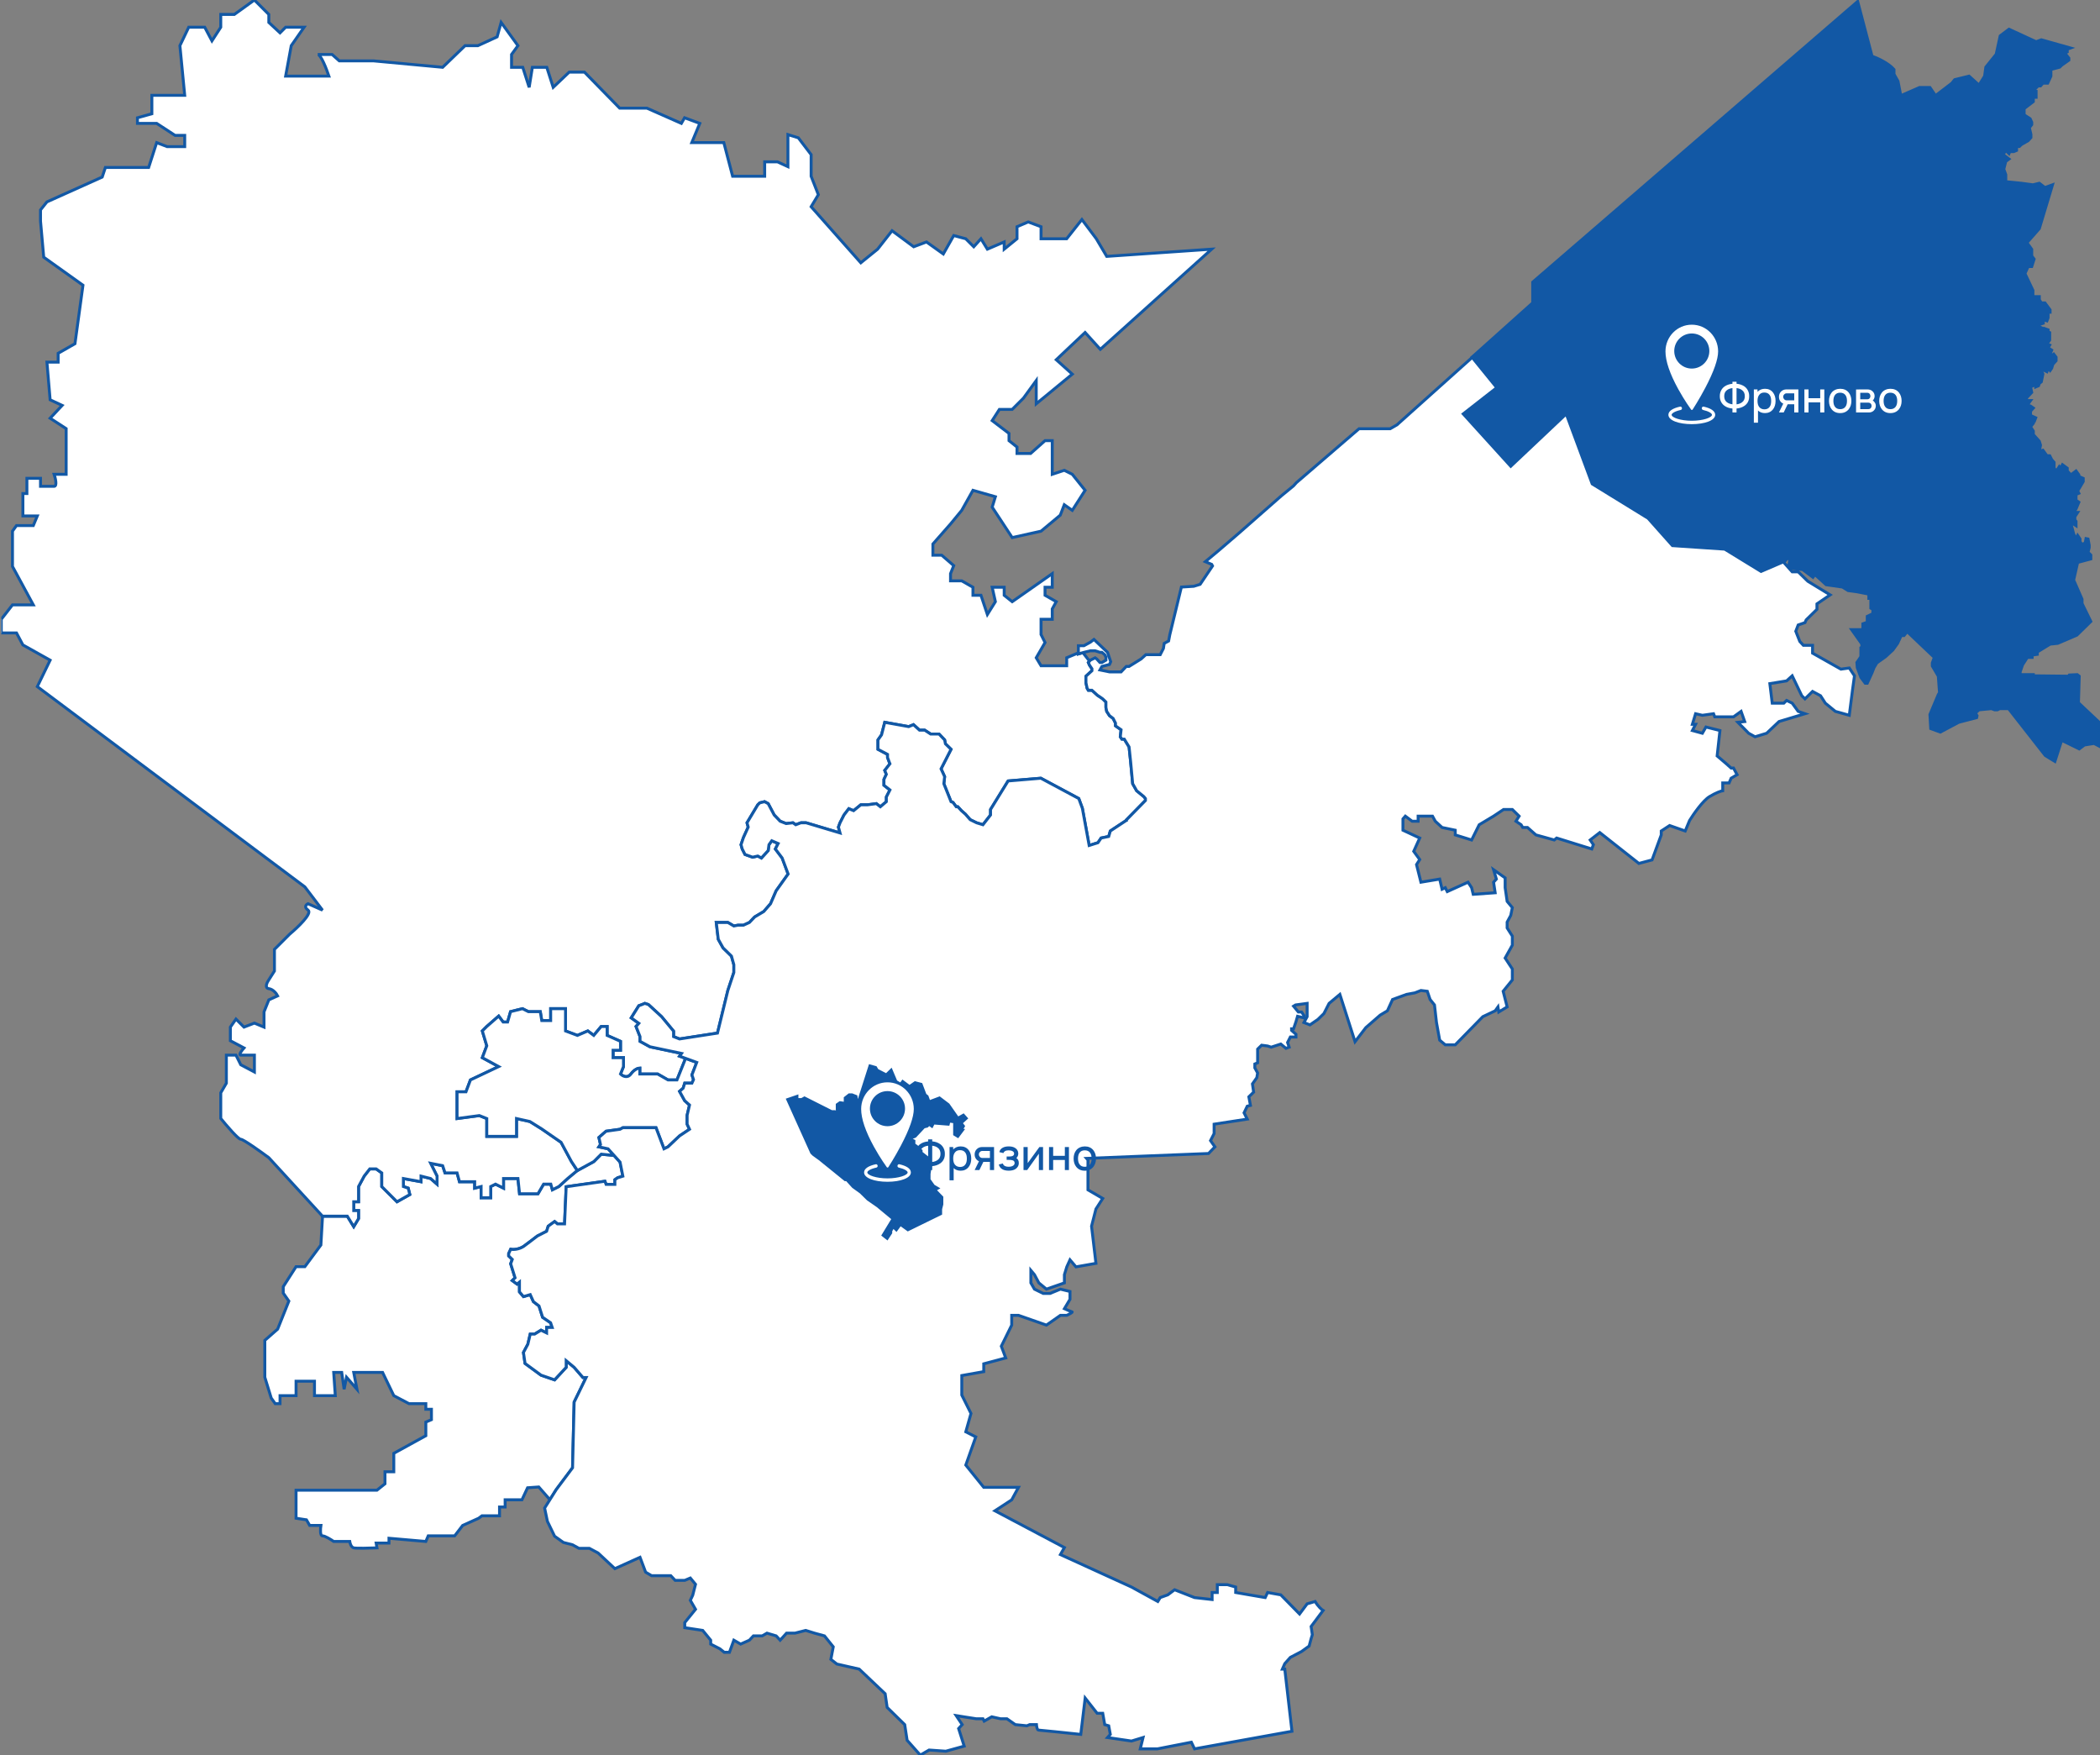
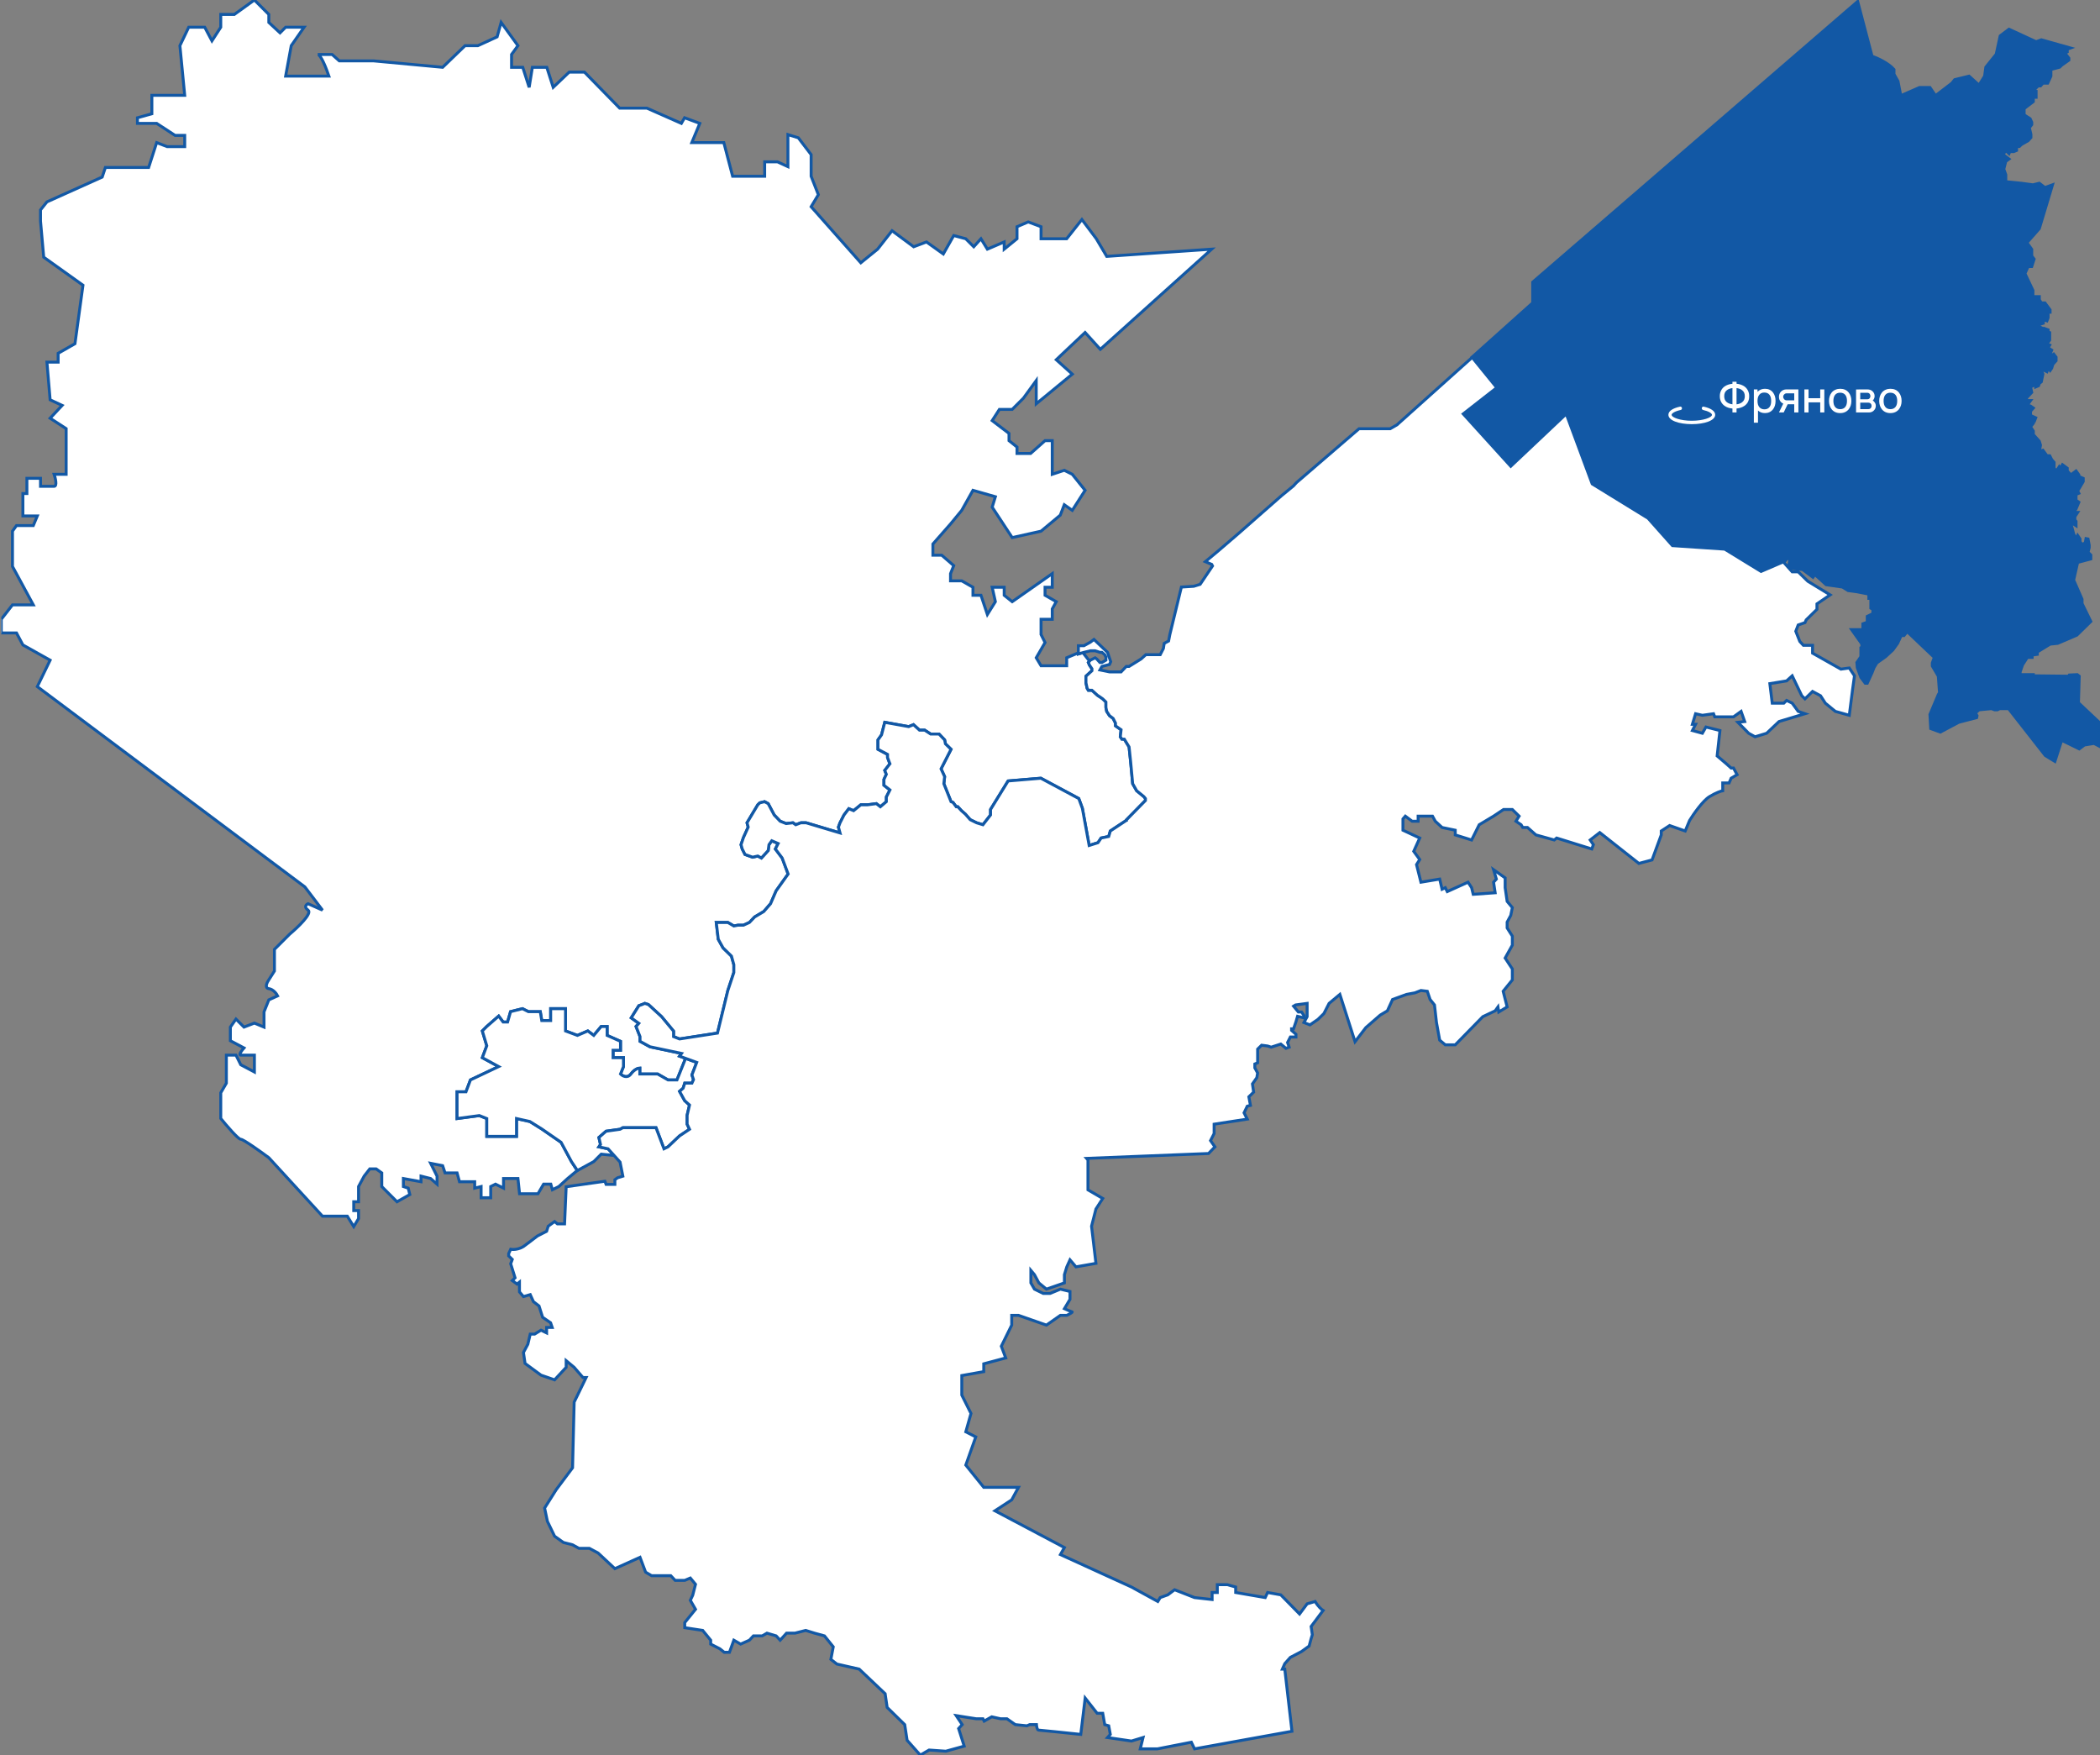
<svg xmlns="http://www.w3.org/2000/svg" width="718" height="600" viewBox="0 0 718 600" fill="none">
  <rect x="0" y="0" width="718" height="600" fill="#808080" stroke="none" />
  <g clip-path="url(#clip0_1536_53044)">
-     <path d="M209.953 394.998L205.549 394.566L203.009 397.104L197.421 400.15L195.39 397.105L197.357 400.15L194.071 402.889L191.058 405.627L188.867 406.723L188.319 404.806H185.854L183.937 408.092H177.637L177.09 402.889H172.16V406.175L169.421 404.806L167.777 405.627V409.462H164.491V405.627L162.3 406.175V403.984H157.096L156.274 400.971H152.166L151.344 398.506L147.236 397.685L149.427 402.067V404.806L147.236 402.889L143.949 402.067V403.984L137.924 402.889V405.627L139.567 406.175L140.115 408.366L135.732 410.831L130.529 405.627V400.971L128.611 399.602H126.42L124.503 402.067L122.586 405.627V410.831H120.943V413.844H122.586V416.583L120.943 419.322L118.751 415.761H110.261V416.035L109.713 425.621L104.235 433.016H101.223L96.841 439.863V442.054L98.758 444.793L94.923 454.379L90.541 458.214V470.813L92.732 477.934L94.102 479.851H95.745V477.112H101.223V472.182H107.522V477.112H114.643L114.095 469.169H116.834L117.656 474.921L118.478 470.813L122.038 474.921L120.943 469.169H130.803L134.637 477.112L139.841 479.851H145.592V481.768H147.51V485.329L145.592 486.15V490.806L134.637 496.832V503.131H131.624V507.24L128.885 509.431H101.223V519.017L104.783 519.565L105.879 521.482H109.713C109.531 522.669 109.385 525.042 110.261 525.042C111.137 525.042 113.182 526.321 114.095 526.96H119.573C119.664 527.599 120.066 528.932 120.943 529.151C121.819 529.37 126.603 529.242 128.885 529.151L128.611 527.507H132.994V525.864L145.592 526.96L146.414 525.042H155.452L158.191 521.482L163.669 519.017L164.765 518.195H170.79V515.182H172.707V512.717H178.459L180.376 508.609L184.211 508.335L188.01 512.678L190.164 509.261L195.76 501.777L196.306 479.326L200.401 470.907H199.309L196.306 467.432L193.576 465.16V467.432L189.618 471.709L184.977 470.105L179.517 466.096L178.971 462.354L180.473 459.548L181.292 456.073H182.793L184.977 454.737L186.888 455.672V453.801H188.799L188.253 452.198L185.523 450.327L184.295 446.451L182.384 444.981L181.292 442.576L178.971 443.244L177.606 441.64V438.299L176.787 438.968L175.149 437.765L176.105 436.829L174.603 432.018L175.149 430.548L173.921 429.346V428.544L174.603 427.074C176.46 427.395 178.289 426.584 178.971 426.138L181.292 424.401L183.749 422.53L186.888 420.927L187.434 419.189L189.618 417.586L190.573 418.388H193.03L193.576 405.692L206.817 403.821L207.226 404.89H210.229V403.287L211.185 402.618L212.959 402.084L212.004 397.273L209.953 394.998Z" fill="white" stroke="#1258A5" />
    <path d="M368.703 223.545L370.25 223.112L372.513 226.017L372.115 226.485L372.525 227.42L373.344 228.623V229.291L371.296 231.162V233.434L371.706 235.305L372.115 235.973H373.344L375.255 237.71L376.074 238.245L377.029 238.913L378.121 239.982V241.853L378.394 243.189L379.349 244.659L380.578 245.595L381.397 247.199V248.134L383.308 249.47L383.035 251.876L383.581 252.678H384.4L386.038 255.35L386.584 260.562L387.266 267.912L388.631 270.318L391.088 272.322L391.634 272.99V273.659L385.082 280.341L385.108 280.465L385.083 280.474L379.623 284.082L379.077 285.953L376.483 286.488L375.391 288.091L372.388 289.027L370.068 276.331L368.839 272.99L355.872 266.041L344.679 266.977L338.673 276.732V278.603L336.08 281.944L333.896 281.276L331.712 280.207L330.074 278.336L328.709 277.133L327.48 275.797H326.934L325.842 274.327L325.16 274.06L322.703 267.913L322.976 265.507L321.748 262.834L325.16 256.152L323.249 254.282L322.976 252.945L321.065 250.941H318.199L316.151 249.604H314.377L312.329 247.733L310.691 248.402L302.501 246.932L301.409 251.208L300.181 252.945V256.152L303.457 257.89V258.959L304.003 260.429L304.276 261.097L302.501 263.369L303.047 264.705L302.228 266.443V268.447L304.276 270.051L303.047 272.456V274.06L301 275.797L299.635 274.728L296.632 275.129H294.312L291.855 277.133L290.217 276.465L288.579 278.603L287.214 281.276L286.668 282.746L287.214 284.751L275.611 281.276H273.837L272.062 281.944L271.107 281.276L268.787 281.543L266.739 280.742L264.692 278.603L262.644 274.728L261.416 274.06L259.778 274.461L259.095 275.129L255.41 281.276L255.819 282.746L254.181 286.354L253.362 288.76L253.772 290.23L254.727 292.101L257.321 293.036L259.095 292.635L260.324 293.303L262.644 290.764L262.917 288.76L263.873 287.424L266.057 288.359L265.101 290.23L267.422 293.303L269.469 298.783L265.374 304.529L263.463 308.939L261.143 311.612L258.003 313.483L256.229 315.354L254.181 316.289H252.27L250.905 316.556L248.858 315.354H244.899L245.582 321.1L247.22 324.04L250.086 326.846L250.905 329.786V332.459L248.858 338.606L245.309 353.173L232.342 355.177L230.294 354.376V352.505L226.199 347.56L221.695 343.417L220.466 343.016L219.511 343.417L218.419 343.818L215.825 347.961L218.419 349.832L217.463 350.901L218.828 354.376V355.979L222.241 357.85L233.024 360.122L232.342 361.057L234.41 361.811L231.457 369.188H228.409L224.853 367.158H218.757V365.127C218.249 365.127 216.928 365.533 215.709 367.158C214.49 368.782 212.831 367.834 212.153 367.158L213.169 364.62V361.574H209.613V359.036H212.153V355.991L207.581 353.961V350.915H205.549L203.009 353.961L200.977 352.438L197.421 353.961L193.357 352.438V344.824H188.278V348.885H185.23L184.722 345.84H180.658L178.626 344.824L174.562 345.84L173.546 349.393H172.022L170.498 347.362L166.434 350.915L164.91 352.438L166.434 357.514L164.91 361.574L170.498 364.62L160.846 369.188L159.322 373.248H156.274V382.385L163.894 381.37L166.434 382.385V388.476H176.594V382.385L181.166 383.4L185.23 385.938L191.833 390.506L195.389 397.104L197.357 400.15L194.071 402.889L191.058 405.627L188.867 406.723L188.319 404.806H185.854L183.937 408.092H177.637L177.089 402.889H172.16V406.175L169.421 404.806L167.777 405.627V409.462H164.491V405.627L162.3 406.175V403.984H157.096L156.274 400.971H152.166L151.344 398.506L147.236 397.685L149.427 402.067V404.806L147.236 402.889L143.949 402.067V403.984L137.924 402.889V405.627L139.567 406.175L140.115 408.366L135.732 410.831L130.529 405.627V400.971L128.611 399.602H126.42L124.503 402.067L122.586 405.627V410.831H120.943V413.844H122.586V416.583L120.943 419.322L118.751 415.761H110.261L91.91 395.768C89.08 393.668 83.201 389.468 82.324 389.468C81.448 389.468 77.394 384.721 75.477 382.347V373.583L77.394 370.296V360.71H80.681L82.324 363.997L86.981 366.462V360.71H82.324C81.448 360.71 82.69 359.067 83.42 358.245L78.764 355.78V351.124L80.681 348.385L83.42 351.124L86.981 349.754L90.267 351.124V345.92L91.91 341.812L94.923 340.442C94.558 339.712 93.444 338.196 91.91 337.977C90.377 337.758 91.271 335.877 91.91 334.964L93.828 331.952V324.557L99.031 319.353C101.77 317.07 106.865 312.232 105.331 311.136C103.797 310.041 104.692 309.219 105.331 308.945L110.261 311.136L104.235 303.194L12.757 234.722L17.139 225.683L7.827 220.479L5.636 216.371H0.432V211.715L4.266 206.785H11.387L4.266 193.638V181.587L5.636 179.67H11.387L12.757 176.384H7.827V168.715H9.196V163.511H13.852V166.25H18.509C19.604 166.25 18.965 163.511 18.509 162.141H22.617V146.53L17.139 142.969L21.247 138.587L17.139 136.67L16.044 123.797H19.878V120.784L25.63 117.498L28.369 97.504L14.948 87.918L13.852 75.593V71.758L16.044 69.02L34.942 60.529L36.037 57.242H50.827L53.566 48.752L57.127 50.121H63.152V46.287H59.866L53.566 42.179H46.993V40.261L51.923 38.892V32.593H63.152L61.509 15.612L64.522 9.312H69.999L72.464 13.968L75.477 9.312V4.93H80.133L86.981 0L91.91 4.93V7.669L95.745 11.229L97.662 9.312H103.962L99.579 15.612L97.662 26.019H112.452C111.63 23.554 109.713 18.624 108.618 18.624H113.548L116.013 20.816H127.79L151.344 23.007L159.013 15.612H163.395L169.968 12.599L171.338 7.669L177.089 15.612L174.898 18.624V23.007H178.733L180.924 29.854L182.019 23.007H186.949L189.141 29.854L194.618 24.65H199.822L211.873 36.975H221.185L232.963 42.179L234.058 40.261L239.262 42.179L236.523 48.752H247.479L250.491 60.255H261.447V55.325H265.829L269.39 56.969V46.013L272.95 47.109L277.332 52.86V60.255L279.797 66.555L277.332 70.663L294.313 89.835L300.065 85.179L304.995 78.88L312.39 84.357L316.772 82.714L322.524 86.822L326.084 80.523L330.193 81.618L332.931 84.357L335.396 81.618L337.588 85.179L343.339 82.714V85.179L347.721 81.618V77.51L351.556 75.867L355.938 77.51V81.618H364.702L369.906 75.045L374.836 81.618L378.397 87.644L414.276 85.179L376.206 119.415L371.002 113.663L361.142 122.976L366.62 127.905L354.295 138.039V130.097L349.913 136.122L346.078 139.957H341.696L339.231 143.791L344.983 148.173V150.638L347.721 152.829V155.02H352.378L357.307 150.638H359.772V162.141L363.881 160.772L366.62 162.141L371.002 167.619L366.62 174.466L363.881 172.549L362.511 176.11L355.938 181.587L346.078 183.779L339.231 173.371L340.326 169.81L332.658 167.619L328.823 174.466L324.989 179.122L318.963 185.97V189.804H321.976L326.084 193.365L324.989 196.103V198.568H328.823L332.658 200.76V203.498H335.396L337.588 210.072L340.326 205.69L339.231 200.76H343.339V203.498L346.078 205.69L359.772 196.103V200.76H357.307V203.498L361.142 205.69L359.772 208.155V211.715H355.938V216.919L357.307 219.658L354.295 224.862L355.938 227.601H364.702V224.862L368.703 223.177V223.545Z" fill="white" stroke="#1258A5" />
    <path d="M234.41 361.811L231.457 369.188H228.409L224.853 367.158H218.757V365.127C218.249 365.127 216.928 365.533 215.709 367.158C214.49 368.782 212.831 367.834 212.153 367.158L213.169 364.62V361.574H209.613V359.036H212.153V355.991L207.581 353.961V350.915H205.549L203.009 353.961L200.977 352.438L197.421 353.961L193.357 352.438V344.824H188.278V348.885H185.23L184.722 345.84H180.658L178.626 344.824L174.562 345.84L173.546 349.393H172.022L170.498 347.362L166.434 350.915L164.91 352.438L166.434 357.514L164.91 361.574L170.498 364.62L160.846 369.188L159.322 373.248H156.274V382.385L163.894 381.37L166.434 382.385V388.476H176.594V382.385L181.166 383.4L185.23 385.938L191.834 390.506L195.389 397.104L197.421 400.15L203.009 397.104L205.549 394.566L209.953 394.998L207.909 392.729L204.769 392.061L205.315 391.259L204.769 388.854L207.226 386.716L212.004 386.047L212.959 385.513H224.288L227.018 392.729L228.383 392.061L232.342 388.319L235.754 386.047L234.935 384.31V381.237L235.754 377.762L234.116 376.292L232.342 373.085L233.57 372.016L234.116 370.278H236.573L237.119 369.076L236.573 367.472L238.211 363.196L234.41 361.811Z" fill="white" stroke="#1258A5" />
    <path d="M640.06 19.214L635.146 0.505L524.037 96.456V103.539L503.289 122.115L511.752 132.538L500.286 141.492L516.53 159.399L535.503 141.492L544.375 165.413L563.485 177.173L571.811 186.528L589.692 187.73L602.114 195.348L609.894 192.007L611.532 190.537L611.941 191.606L611.532 193.744L613.17 194.412L616.309 194.679L619.858 197.352L620.541 196.417L624.363 199.891L629.959 200.693L631.87 201.896L634.873 202.297L638.968 203.099V204.569H639.65V207.909L640.333 208.31V209.78L638.422 210.716V212.72L636.92 213.255V215.259H633.098L636.511 220.07L636.647 221.139L636.238 221.407V224.48L634.873 226.485L635.009 228.222L636.238 231.563L637.739 233.568H638.422L640.06 229.96L640.742 228.222L641.698 226.619L644.701 224.48L647.158 222.209L648.796 219.937L650.024 217.264H650.98L652.072 215.928L661.353 224.748L660.671 226.619V227.688L662.718 231.162L663.128 236.775L662.718 237.443L659.852 244.259L660.125 249.07L663.401 250.272L669.68 246.931L675.822 245.328L675.959 244.66L675.413 243.724L676.641 242.655L680.873 242.254L681.965 242.655H682.92L683.739 242.254H686.742L699.3 258.291L702.576 260.295L704.896 253.079L710.902 256.019L712.677 254.682L715.953 254.148L718 255.217L717.727 251.208V246.931L710.629 240.25L710.902 231.162L710.22 230.628L707.49 230.761L707.217 231.162L695.205 231.029V230.628H690.7V229.692L691.519 227.287L693.157 224.748H694.795V223.946L696.57 223.679V222.877L700.938 220.204L703.531 219.937L710.083 217.13L714.861 212.453L711.858 206.306V204.836L708.991 198.288L710.356 192.274L714.861 191.071V189.735L713.905 188.799L714.315 187.196V186.394L713.905 184.256L713.223 184.122L712.95 185.592L711.858 186.127L711.175 185.191V184.256L710.356 183.053L709.81 184.256L708.991 182.518L708.582 180.915L708.172 179.445L708.582 178.91L709.81 179.712V178.242L709.401 177.708V176.638L710.356 175.168H708.991L709.81 173.966L710.766 171.694L709.81 171.026V169.021L710.766 168.62L710.356 167.818L711.175 166.482L712.267 164.611V163.542L710.766 162.874V162.339L709.81 161.003L708.036 162.339L706.807 161.003V160.067L705.169 158.865L704.487 160.067L704.077 159.533L703.122 161.003L702.303 160.067V158.063L701.484 157.127L700.801 155.791H699.846L698.481 153.92L697.252 154.321L697.662 152.183L697.252 150.847L695.205 148.575V147.372L694.249 145.902L695.205 144.699L694.659 143.497L695.614 143.897L696.024 142.828L694.249 142.027V140.557L695.205 139.487L694.249 138.819H693.567V137.884L694.249 136.948H692.884V136.013L694.659 134.142L694.249 132.271L696.024 131.469V132.271L696.979 131.87L697.252 131.068L697.935 130.534L698.481 127.861L697.935 126.658L698.481 126.391L699.846 127.059L700.255 125.856L700.938 126.658L701.484 125.856L701.893 124.52L702.985 123.317V122.115L702.166 121.046L701.484 121.58L700.938 121.046L701.484 119.709L700.255 118.907L700.801 117.972L699.846 117.571L700.801 116.235V113.695L700.255 113.428V112.76L699.163 112.359V113.428H698.617V112.359L697.252 111.691H696.57L696.979 111.023L698.617 110.488V109.285L699.846 109.686L700.255 108.617V106.746H700.938V105.945L699.163 103.539H697.935L697.252 102.47V101.401H695.068V99.263L692.338 93.516L693.43 91.111H694.659L695.478 88.572L694.659 87.503V85.231L693.021 82.959L697.252 78.148L701.757 63.181L699.163 64.116L697.252 62.646L695.068 63.181L691.11 62.646L685.787 62.112V59.706L685.104 57.835L685.787 55.163L686.879 54.361L685.104 53.024V52.49L685.787 51.421L686.879 52.49L687.152 51.822H688.516L689.472 51.421V50.084H690.427L691.11 49.416L693.43 48.08L694.386 47.011V45.942L693.84 43.67L694.659 42.601V41.799L694.113 40.596L692.065 39.26V37.122L695.205 34.716V33.246H696.16V31.242H695.751V30.44L696.843 29.371H697.662L698.481 28.435H700.119L701.211 26.03V23.758L704.214 22.956L704.896 22.288L707.353 20.551V19.883L705.988 18.145L706.807 17.744V16.809L707.899 16.408L697.935 13.601L696.16 14.27L686.879 9.993L683.876 12.265L682.511 18.546L678.962 22.956L678.552 26.03L676.641 29.103L673.229 26.03L668.315 27.233L667.359 28.435L661.763 32.712L659.852 29.905H656.303L649.888 32.712L648.932 27.767L647.567 25.362V23.758C645.602 21.513 641.743 19.793 640.06 19.214Z" fill="#1258A5" stroke="#1258A5" />
    <path d="M511.752 132.538L503.346 122.185L477.627 145.234L475.307 146.57H464.66L443.23 165.012L442.275 166.081L438.043 169.556L423.438 182.385L416.749 188.131L412.109 192.007L414.292 192.942L414.565 193.477L410.334 199.757L408.15 200.426L403.919 200.693L399.96 216.997L399.551 219.135L398.049 219.937L397.776 221.674L396.684 223.812H391.77L390.132 225.282L386.037 227.821H385.082L383.308 229.692H379.349L376.073 229.024L376.756 227.821L379.349 227.153L379.759 226.218L378.667 223.01L374.026 218.6L372.797 219.536L370.613 220.738H368.702V223.545L370.613 223.01L372.797 222.476H374.435L376.073 223.01H376.756L377.711 223.812L378.121 224.614V225.683L376.756 226.485H376.073L374.981 225.282L374.435 224.881L372.797 225.683L372.115 226.485L372.524 227.42L373.343 228.623V229.291L371.296 231.162V233.434L371.705 235.305L372.115 235.973H373.343L375.254 237.71L376.073 238.245L377.029 238.913L378.121 239.982V241.853L378.394 243.189L379.349 244.659L380.578 245.595L381.397 247.199V248.134L383.308 249.47L383.035 251.876L383.581 252.678H384.4L386.037 255.35L386.583 260.562L387.266 267.912L388.631 270.318L391.088 272.322L391.634 272.99V273.659L385.082 280.34L385.107 280.465L385.082 280.474L379.622 284.082L379.076 285.953L376.483 286.487L375.391 288.091L372.388 289.027L370.067 276.331L368.839 272.99L355.872 266.041L344.679 266.977L338.673 276.732V278.603L336.079 281.944L333.895 281.276L331.712 280.207L330.074 278.336L328.709 277.133L327.48 275.797H326.934L325.842 274.327L325.16 274.06L322.703 267.913L322.976 265.507L321.747 262.834L325.16 256.152L323.249 254.282L322.976 252.945L321.065 250.941H318.198L316.151 249.604H314.376L312.329 247.733L310.691 248.402L302.501 246.932L301.409 251.208L300.181 252.945V256.152L303.456 257.89V258.959L304.002 260.429L304.275 261.097L302.501 263.369L303.047 264.705L302.228 266.443V268.447L304.275 270.051L303.047 272.456V274.06L301 275.797L299.635 274.728L296.632 275.129H294.311L291.854 277.133L290.216 276.465L288.578 278.603L287.213 281.276L286.667 282.746L287.213 284.751L275.611 281.276H273.837L272.062 281.944L271.107 281.276L268.786 281.543L266.739 280.742L264.691 278.603L262.644 274.728L261.415 274.06L259.777 274.461L259.095 275.129L255.409 281.276L255.819 282.746L254.181 286.354L253.362 288.76L253.771 290.23L254.727 292.101L257.32 293.036L259.095 292.635L260.323 293.304L262.644 290.764L262.917 288.76L263.872 287.423L266.056 288.359L265.101 290.23L267.421 293.304L269.469 298.783L265.374 304.529L263.463 308.939L261.142 311.612L258.003 313.483L256.228 315.354L254.181 316.289H252.27L250.905 316.556L248.857 315.354H244.899L245.582 321.1L247.219 324.04L250.086 326.846L250.905 329.786V332.459L248.857 338.606L245.309 353.173L232.341 355.177L230.294 354.376V352.505L226.199 347.56L221.694 343.417L220.466 343.016L219.51 343.417L218.419 343.818L215.825 347.961L218.419 349.832L217.463 350.901L218.828 354.376V355.979L222.24 357.85L233.024 360.122L232.341 361.057L238.211 363.196L236.573 367.472L237.119 369.076L236.573 370.278H234.116L233.57 372.016L232.341 373.085L234.116 376.292L235.754 377.762L234.935 381.237V384.31L235.754 386.047L232.341 388.319L228.383 392.061L227.018 392.729L224.288 385.513H212.959L212.003 386.047L207.226 386.716L204.769 388.854L205.315 391.259L204.769 392.061L207.908 392.729L212.003 397.273L212.959 402.084L211.184 402.618L210.229 403.287V404.89H207.226L206.816 403.821L193.576 405.692L193.03 418.388H190.573L189.618 417.586L187.434 419.189L186.888 420.927L183.748 422.53L181.291 424.401L178.971 426.138C178.288 426.584 176.459 427.395 174.603 427.074L173.92 428.544V429.346L175.149 430.548L174.603 432.018L176.104 436.829L175.149 437.765L176.787 438.968L177.606 438.299V441.64L178.971 443.244L181.291 442.576L182.383 444.981L184.294 446.451L185.523 450.327L188.253 452.198L188.799 453.801H186.888V455.672L184.977 454.737L182.793 456.073H181.291L180.472 459.548L178.971 462.354L179.517 466.096L184.977 470.105L189.618 471.709L193.576 467.432V465.16L196.306 467.432L199.309 470.907H200.401L196.306 479.326L195.76 501.777L190.164 509.261L186.205 515.541L187.161 520.085L189.618 525.163L192.62 527.302L195.76 528.103L197.944 529.306H201.493L204.496 530.91L210.229 536.255L218.828 532.38L220.739 537.458L222.786 538.661H229.338L230.84 540.264H234.116L236.027 539.462L237.801 541.601L236.846 545.342L236.027 547.08L237.801 550.153L234.116 554.697V556.434L240.258 557.37L242.988 560.711V562.047L246.128 563.651L247.629 564.853H249.403L250.905 560.711L253.225 562.047L256.228 560.711L257.593 559.241H260.596L262.234 558.305L265.374 559.241L266.739 560.711L268.923 558.305H271.789L275.474 557.37L278.477 558.305L281.89 559.241L284.893 562.983L284.074 567.259L286.121 568.863L293.765 570.6L302.638 579.019L303.32 583.696L309.326 589.576L310.145 594.922L314.649 600L317.652 598.263L323.385 598.664L329.664 596.926L327.753 590.913L328.982 589.576L326.934 586.503L333.759 587.572H336.079L336.489 588.374L339.082 586.904L342.085 587.572H344.269L347.136 589.576L351.094 589.977L352.05 589.576H354.37C354.416 590.2 354.616 591.447 355.053 591.447C355.489 591.447 364.88 592.427 369.521 592.917L371.023 580.489L375.118 585.701H377.029L377.711 589.576L379.076 589.977L379.622 592.917L378.667 593.986L386.857 595.189L390.815 593.986L389.859 597.862H395.729L407.331 595.59L408.423 597.862L441.729 591.848L439.272 570.6H438.453L439.272 568.729L441.183 566.591L445.004 564.586L447.598 562.715L448.28 560.176L448.69 558.84L448.28 556.033L452.375 550.554C451.92 550.287 450.737 549.298 449.645 547.481L446.915 548.283L444.322 551.757L437.907 545.209L433.402 544.407L432.583 546.144L422.482 544.407V542.536L419.616 541.734H416.204V544.407H414.429V546.812L408.423 546.144L401.598 543.472L399.278 545.209L396.684 546.144L395.865 547.481L386.857 542.536L362.56 531.444L363.925 529.039L340.174 516.477L345.907 512.735L348.228 508.459H336.352L330.21 500.841L333.622 491.22L330.21 489.482L331.984 483.201L328.845 476.92V470.239L336.352 468.902V466.23L343.86 464.225L342.358 460.216L345.907 452.999V449.659H348.228L357.783 452.999L362.56 449.659H364.744C365.517 449.302 366.955 448.563 366.518 448.456C366.082 448.349 364.607 447.699 363.925 447.387L365.836 444.179V441.507L362.56 440.705L359.011 442.175H356.691L353.688 440.705L352.459 438.567V434.29L353.688 435.76L355.189 438.567L357.783 440.705L363.925 438.567V435.76L364.744 433.088L365.836 430.682L367.883 433.088L374.708 431.885L373.207 419.189L374.708 413.309L377.029 409.701L371.978 406.761V396.543L371.5 396L413.201 394.332L415.385 392.061L413.883 389.922L415.112 387.517V384.31L426.441 382.572L425.349 380.434L426.441 378.162L427.533 377.895L426.987 374.955L428.625 373.351L428.215 370.545L429.717 368.407L429.99 366.803L429.034 365.066V363.73L429.99 363.329V358.651L431.355 357.315L433.402 357.582L434.631 357.983L437.907 356.914L439.681 358.384L440.773 357.983L440.227 356.38L441.183 354.509H443.094V353.573L441.592 352.237V351.702H442.275L443.094 349.297L443.64 347.426L445.823 347.96V347.159L445.004 345.956H443.913L442.284 343.962L442.957 343.551L446.915 343.016V347.56L445.823 349.564L447.871 350.366L450.601 348.495L452.648 346.491L454.423 343.016L458.108 339.942L463.295 356.113L466.981 351.302L471.894 347.025L474.351 345.555L476.126 341.68L480.903 339.942L483.77 339.408L485.817 338.606L488.001 338.873L488.957 341.68L490.458 343.551L491.141 349.564L492.233 355.578L494.144 357.182H497.556L506.974 347.56L511.206 345.555L512.161 344.219L512.434 345.956L515.301 344.219L513.936 338.873L517.075 334.998V331.256L514.618 327.514L517.075 323.104V320.031L515.301 317.224V315.22L516.529 312.948L517.075 310.275L515.301 308.137L514.618 303.46V300.119L510.66 297.312L511.615 300.52L510.66 301.589L511.206 305.197L503.698 305.731L503.152 303.46L501.924 301.589L494.826 304.796L494.144 303.46L493.052 303.994L492.233 300.52L485.817 301.589L484.316 295.575L485.408 293.838L483.36 291.031L485.408 286.488L479.675 283.815V279.94L480.494 279.004L482.814 280.741H484.862V279.004H489.776L490.731 280.741L493.052 282.88L497.556 283.815V285.419L503.152 287.156L505.746 281.944L510.66 279.004L514.072 276.732H517.075L519.396 279.004L518.304 280.741L520.078 281.944L520.624 282.88H522.262L525.129 285.419L531.407 287.156L532.226 286.488L544.238 290.23L544.784 288.76L543.692 287.156L546.968 284.617L560.345 295.174L564.849 293.971L567.989 285.419V284.082L570.855 282.211L576.179 284.082L577.68 280.474C579 278.336 582.212 273.712 584.505 272.322C586.798 270.932 588.463 270.407 589.009 270.318V267.645H591.193L591.876 266.041L593.923 264.839L592.695 262.567H591.876L590.238 261.097L587.098 258.424L588.054 249.738L583.276 248.535L582.048 250.673L578.636 249.738L579.728 247.599H578.636L579.728 243.991L582.048 244.526L585.87 243.991L586.279 245.06H592.695L595.288 243.189L596.517 246.664L594.196 246.931L597.882 250.673L600.066 251.876L604.024 250.673L608.256 246.664L617.128 243.991L614.807 243.189L612.76 240.383L610.849 239.448L609.894 240.383H605.935L605.116 233.701L610.849 232.766L612.76 231.028L616.036 237.844L617.128 238.913L619.721 236.374L622.451 237.844L624.089 240.383L627.502 243.189L632.279 244.526L633.371 235.973L634.054 231.028L632.279 228.356L629.413 228.757L619.721 223.278V220.605H616.582L615.353 219.268L613.988 215.794L614.807 213.656L617.128 212.854L617.537 211.918L621.223 208.31V206.439L625.727 203.366L618.083 198.688L614.807 195.481H612.76L609.894 192.274L610.613 191.361L609.894 192.007L602.113 195.347L589.692 187.73L571.811 186.527L563.484 177.173L544.375 165.413L535.502 141.492L516.529 159.399L500.286 141.492L511.752 132.538Z" fill="white" stroke="#1258A5" />
-     <path d="M272.472 374.821L269.333 375.89L277.522 394.065L278.205 394.733L280.252 396.203L288.988 403.286H289.534L291.718 405.691L294.312 407.562L296.769 409.968L300.045 412.24L305.368 416.65L301.955 422.262L303.32 423.332L304.549 421.461V420.792L305.368 419.322L306.46 420.392L307.825 418.521L310.418 420.392L321.611 414.912V413.309L322.021 411.705V409.3L319.564 406.761L320.519 406.226L319.154 405.424L317.653 403.286V401.281L318.199 397.673L317.653 396.203L314.923 394.065V393.397L313.831 392.729L313.421 391.927L312.466 391.259V390.056L310.964 389.388L311.92 388.853L312.875 388.452L315.878 385.245L316.97 384.978L317.653 384.31L318.608 384.978L319.154 383.909L324.205 384.31L324.478 383.24L326.389 383.508V387.784L327.481 388.452L328.982 386.448H328.573L329.392 384.978L328.573 383.909L330.347 382.305L329.392 381.236L327.481 382.305L324.205 377.628L321.202 375.356L317.653 376.692L316.97 374.821L316.288 374.287L314.923 370.679L312.875 370.144L310.964 371.48L308.644 369.743L307.961 370.679L306.323 369.743L304.685 365.868L303.047 367.471L299.908 365.868L299.362 364.932L297.451 364.398L293.356 377.227L292.947 376.692L292.674 374.821L291.309 374.287H290.353L288.988 375.356V377.227L287.214 376.96L286.258 377.628V379.365L287.214 380.835L285.439 380.033H284.347L275.065 375.356L274.11 375.89H272.472V374.821Z" fill="#1258A5" stroke="#1258A5" />
    <g clip-path="url(#clip1_1536_53044)">
      <path fill-rule="evenodd" clip-rule="evenodd" d="M303.411 370H303.452C308.404 370 312.432 374.094 312.432 379.126C312.432 381.853 310.963 386.032 308.067 391.545C305.935 395.603 303.775 398.925 303.725 399.001L303.725 399.002C303.666 399.091 303.569 399.145 303.464 399.148L303.456 399.149C303.354 399.149 303.258 399.099 303.197 399.016C303.175 398.986 300.984 395.984 298.824 392.065C295.91 386.777 294.432 382.424 294.432 379.126C294.432 374.094 298.46 370 303.411 370ZM303.432 385C306.746 385 309.432 382.314 309.432 379C309.432 375.686 306.746 373 303.432 373C300.118 373 297.432 375.686 297.432 379C297.432 382.314 300.118 385 303.432 385Z" fill="white" />
      <path fill-rule="evenodd" clip-rule="evenodd" d="M295.432 400.806C295.432 402.743 299.015 404 303.432 404C307.849 404 311.432 402.743 311.432 400.806C311.432 399.509 309.912 398.559 307.515 398.013C307.217 397.945 306.924 398.145 306.859 398.458C306.795 398.771 306.984 399.08 307.282 399.148C309.196 399.584 310.329 400.292 310.329 400.806C310.329 401.756 307.242 402.839 303.432 402.839C299.622 402.839 296.535 401.756 296.535 400.806C296.535 400.284 297.697 399.57 299.639 399.15C299.938 399.085 300.13 398.778 300.069 398.464C300.007 398.15 299.716 397.947 299.417 398.012C296.989 398.537 295.432 399.494 295.432 400.806Z" fill="white" />
    </g>
-     <path d="M321.459 391.133C321.984 391.512 322.383 391.994 322.655 392.577C322.937 393.16 323.068 393.783 323.049 394.444C323.078 395.853 322.548 396.947 321.459 397.725C320.681 398.25 319.772 398.561 318.732 398.658V400H317.332V398.658C316.253 398.561 315.349 398.25 314.62 397.725C314.095 397.346 313.691 396.869 313.409 396.296C313.137 395.722 313.006 395.105 313.015 394.444C313.006 393.783 313.137 393.165 313.409 392.592C313.681 392.008 314.08 391.522 314.605 391.133C315.354 390.608 316.263 390.297 317.332 390.2V389.5H318.732V390.185C319.792 390.283 320.701 390.599 321.459 391.133ZM315.436 396.515C315.932 396.884 316.564 397.117 317.332 397.215V391.673C316.554 391.77 315.927 392.003 315.451 392.373C314.829 392.82 314.517 393.51 314.517 394.444C314.517 395.358 314.824 396.048 315.436 396.515ZM320.628 396.515C321.25 396.058 321.561 395.367 321.561 394.444C321.561 393.52 321.245 392.83 320.613 392.373C320.147 392.003 319.52 391.77 318.732 391.673V397.229C319.51 397.132 320.142 396.894 320.628 396.515ZM331.183 393.16C331.776 393.919 332.073 394.886 332.073 396.062C332.073 397.239 331.776 398.201 331.183 398.95C330.503 399.796 329.594 400.219 328.456 400.219C327.465 400.219 326.667 399.922 326.065 399.329V403.5H324.65V392.125H325.904V392.942C326.575 392.251 327.426 391.906 328.456 391.906C329.613 391.906 330.522 392.324 331.183 393.16ZM330.061 398.075C330.401 397.618 330.571 396.947 330.571 396.062C330.571 395.178 330.396 394.502 330.046 394.035C329.647 393.472 329.045 393.19 328.238 393.19C327.479 393.19 326.906 393.442 326.517 393.948C326.108 394.434 325.904 395.139 325.904 396.062C325.904 396.986 326.108 397.691 326.517 398.177C326.945 398.683 327.533 398.935 328.281 398.935C329.069 398.935 329.662 398.649 330.061 398.075ZM339.886 400H338.457V397.2H336.211L334.855 400H333.236L334.709 396.981C334.427 396.865 334.179 396.699 333.965 396.485C333.479 395.999 333.236 395.392 333.236 394.662C333.236 393.933 333.479 393.326 333.965 392.84C334.461 392.363 335.059 392.125 335.759 392.125H339.871L339.886 400ZM335.817 395.858H338.457V393.467H335.817C335.506 393.467 335.239 393.593 335.015 393.846C334.792 394.069 334.68 394.342 334.68 394.662C334.68 394.964 334.787 395.231 335.001 395.465C335.244 395.727 335.516 395.858 335.817 395.858ZM341.683 393.86C341.82 393.18 342.218 392.669 342.879 392.329C343.414 392.047 344.085 391.906 344.892 391.906C345.699 391.906 346.365 392.047 346.89 392.329C347.687 392.737 348.11 393.394 348.158 394.298C348.158 394.969 347.94 395.494 347.502 395.873C348.076 396.262 348.353 396.86 348.333 397.667C348.324 398.124 348.197 398.532 347.954 398.892C347.721 399.251 347.41 399.538 347.021 399.752C346.457 400.053 345.747 400.204 344.892 400.204C344.026 400.204 343.317 400.053 342.763 399.752C342.111 399.412 341.688 398.858 341.494 398.09L342.894 397.74C342.972 398.09 343.161 398.357 343.463 398.542C343.822 398.756 344.299 398.862 344.892 398.862C345.465 398.862 345.937 398.756 346.306 398.542C346.705 398.308 346.904 397.997 346.904 397.608C346.904 397.074 346.642 396.748 346.117 396.631C345.835 396.553 345.436 396.515 344.921 396.515H344.177V395.362H344.921C345.407 395.362 345.776 395.324 346.029 395.246C346.496 395.1 346.729 394.808 346.729 394.371C346.729 394.011 346.549 393.734 346.19 393.54C345.859 393.345 345.426 393.248 344.892 393.248C344.328 393.248 343.895 393.345 343.594 393.54C343.322 393.705 343.156 393.924 343.098 394.196L341.683 393.86ZM356.622 392.125V400H355.193V394.4L351.197 400H349.943V392.125H351.372V397.623L355.368 392.125H356.622ZM364.076 392.125H365.476V400H364.076V396.544H360.08V400H358.666V392.125H360.08V395.129H364.076V392.125ZM373.811 398.921C373.102 399.786 372.129 400.219 370.895 400.219C369.66 400.219 368.693 399.786 367.993 398.921C367.38 398.162 367.074 397.21 367.074 396.062C367.074 394.915 367.38 393.958 367.993 393.19C368.323 392.781 368.746 392.465 369.261 392.242C369.777 392.018 370.321 391.906 370.895 391.906C372.139 391.906 373.111 392.334 373.811 393.19C374.424 393.958 374.73 394.915 374.73 396.062C374.73 397.19 374.424 398.143 373.811 398.921ZM372.689 398.06C373.048 397.584 373.228 396.918 373.228 396.062C373.228 395.197 373.048 394.526 372.689 394.05C372.28 393.515 371.682 393.248 370.895 393.248C370.098 393.248 369.504 393.515 369.116 394.05C368.756 394.526 368.576 395.197 368.576 396.062C368.576 396.918 368.756 397.584 369.116 398.06C369.514 398.605 370.107 398.877 370.895 398.877C371.682 398.877 372.28 398.605 372.689 398.06Z" fill="#1258A5" />
    <g clip-path="url(#clip2_1536_53044)">
-       <path fill-rule="evenodd" clip-rule="evenodd" d="M578.411 111H578.452C583.404 111 587.432 115.094 587.432 120.126C587.432 122.853 585.963 127.032 583.067 132.545C580.935 136.603 578.775 139.925 578.725 140.001L578.725 140.002C578.666 140.091 578.569 140.145 578.464 140.148L578.456 140.149C578.354 140.149 578.258 140.099 578.197 140.016C578.175 139.986 575.984 136.984 573.824 133.065C570.91 127.777 569.432 123.424 569.432 120.126C569.432 115.094 573.46 111 578.411 111ZM578.432 126C581.746 126 584.432 123.314 584.432 120C584.432 116.686 581.746 114 578.432 114C575.118 114 572.432 116.686 572.432 120C572.432 123.314 575.118 126 578.432 126Z" fill="white" />
      <path fill-rule="evenodd" clip-rule="evenodd" d="M570.432 141.806C570.432 143.743 574.015 145 578.432 145C582.849 145 586.432 143.743 586.432 141.806C586.432 140.509 584.912 139.559 582.515 139.013C582.217 138.945 581.924 139.145 581.859 139.458C581.795 139.771 581.984 140.08 582.282 140.148C584.196 140.584 585.329 141.292 585.329 141.806C585.329 142.756 582.242 143.839 578.432 143.839C574.622 143.839 571.535 142.756 571.535 141.806C571.535 141.284 572.697 140.57 574.639 140.15C574.938 140.085 575.13 139.778 575.069 139.464C575.007 139.15 574.716 138.947 574.417 139.012C571.989 139.537 570.432 140.494 570.432 141.806Z" fill="white" />
    </g>
    <path d="M596.459 132.133C596.984 132.512 597.383 132.994 597.655 133.577C597.937 134.16 598.068 134.783 598.049 135.444C598.078 136.853 597.548 137.947 596.459 138.725C595.681 139.25 594.772 139.561 593.732 139.658V141H592.332V139.658C591.253 139.561 590.349 139.25 589.62 138.725C589.095 138.346 588.691 137.869 588.409 137.296C588.137 136.722 588.006 136.105 588.015 135.444C588.006 134.783 588.137 134.165 588.409 133.592C588.681 133.008 589.08 132.522 589.605 132.133C590.354 131.608 591.263 131.297 592.332 131.2V130.5H593.732V131.185C594.792 131.283 595.701 131.599 596.459 132.133ZM590.436 137.515C590.932 137.884 591.564 138.117 592.332 138.215V132.673C591.554 132.77 590.927 133.003 590.451 133.373C589.829 133.82 589.517 134.51 589.517 135.444C589.517 136.358 589.824 137.048 590.436 137.515ZM595.628 137.515C596.25 137.058 596.561 136.367 596.561 135.444C596.561 134.52 596.245 133.83 595.613 133.373C595.147 133.003 594.52 132.77 593.732 132.673V138.229C594.51 138.132 595.142 137.894 595.628 137.515ZM606.183 134.16C606.776 134.919 607.073 135.886 607.073 137.062C607.073 138.239 606.776 139.201 606.183 139.95C605.503 140.796 604.594 141.219 603.456 141.219C602.465 141.219 601.667 140.922 601.065 140.329V144.5H599.65V133.125H600.904V133.942C601.575 133.251 602.426 132.906 603.456 132.906C604.613 132.906 605.522 133.324 606.183 134.16ZM605.061 139.075C605.401 138.618 605.571 137.947 605.571 137.062C605.571 136.178 605.396 135.502 605.046 135.035C604.647 134.472 604.045 134.19 603.238 134.19C602.479 134.19 601.906 134.442 601.517 134.948C601.108 135.434 600.904 136.139 600.904 137.062C600.904 137.986 601.108 138.691 601.517 139.177C601.945 139.683 602.533 139.935 603.281 139.935C604.069 139.935 604.662 139.649 605.061 139.075ZM614.886 141H613.457V138.2H611.211L609.855 141H608.236L609.709 137.981C609.427 137.865 609.179 137.699 608.965 137.485C608.479 136.999 608.236 136.392 608.236 135.662C608.236 134.933 608.479 134.326 608.965 133.84C609.461 133.363 610.059 133.125 610.759 133.125H614.871L614.886 141ZM610.817 136.858H613.457V134.467H610.817C610.506 134.467 610.239 134.593 610.015 134.846C609.792 135.069 609.68 135.342 609.68 135.662C609.68 135.964 609.787 136.231 610.001 136.465C610.244 136.727 610.516 136.858 610.817 136.858ZM622.342 133.125H623.742V141H622.342V137.544H618.346V141H616.931V133.125H618.346V136.129H622.342V133.125ZM632.077 139.921C631.367 140.786 630.395 141.219 629.16 141.219C627.926 141.219 626.958 140.786 626.258 139.921C625.646 139.162 625.34 138.21 625.34 137.062C625.34 135.915 625.646 134.958 626.258 134.19C626.589 133.781 627.012 133.465 627.527 133.242C628.042 133.018 628.587 132.906 629.16 132.906C630.405 132.906 631.377 133.334 632.077 134.19C632.69 134.958 632.996 135.915 632.996 137.062C632.996 138.19 632.69 139.143 632.077 139.921ZM630.954 139.06C631.314 138.584 631.494 137.918 631.494 137.062C631.494 136.197 631.314 135.526 630.954 135.05C630.546 134.515 629.948 134.248 629.16 134.248C628.363 134.248 627.77 134.515 627.381 135.05C627.022 135.526 626.842 136.197 626.842 137.062C626.842 137.918 627.022 138.584 627.381 139.06C627.78 139.605 628.373 139.877 629.16 139.877C629.948 139.877 630.546 139.605 630.954 139.06ZM634.595 133.14L638.46 133.125C639.17 133.125 639.743 133.324 640.181 133.723C640.686 134.17 640.939 134.724 640.939 135.385C640.939 135.823 640.818 136.226 640.575 136.596C640.458 136.732 640.366 136.829 640.298 136.887C640.56 137.072 640.764 137.276 640.91 137.5C641.202 137.85 641.348 138.263 641.348 138.74C641.348 139.43 641.075 140.008 640.531 140.475C640.103 140.825 639.607 141 639.043 141H634.595V133.14ZM636.025 134.277V136.494H638.46C638.82 136.494 639.092 136.362 639.277 136.1C639.442 135.896 639.515 135.658 639.495 135.385C639.495 135.113 639.423 134.88 639.277 134.685C639.073 134.413 638.8 134.277 638.46 134.277H636.025ZM636.025 137.646V139.862H638.795C639.155 139.862 639.437 139.741 639.641 139.498C639.816 139.284 639.904 139.031 639.904 138.74C639.904 138.458 639.816 138.21 639.641 137.996C639.418 137.762 639.107 137.646 638.708 137.646H636.025ZM649.249 139.921C648.539 140.786 647.567 141.219 646.332 141.219C645.098 141.219 644.13 140.786 643.43 139.921C642.818 139.162 642.511 138.21 642.511 137.062C642.511 135.915 642.818 134.958 643.43 134.19C643.761 133.781 644.184 133.465 644.699 133.242C645.214 133.018 645.759 132.906 646.332 132.906C647.577 132.906 648.549 133.334 649.249 134.19C649.861 134.958 650.168 135.915 650.168 137.062C650.168 138.19 649.861 139.143 649.249 139.921ZM648.126 139.06C648.486 138.584 648.666 137.918 648.666 137.062C648.666 136.197 648.486 135.526 648.126 135.05C647.718 134.515 647.12 134.248 646.332 134.248C645.535 134.248 644.942 134.515 644.553 135.05C644.193 135.526 644.014 136.197 644.014 137.062C644.014 137.918 644.193 138.584 644.553 139.06C644.952 139.605 645.545 139.877 646.332 139.877C647.12 139.877 647.718 139.605 648.126 139.06Z" fill="white" />
  </g>
  <defs>
    <clipPath id="clip0_1536_53044">
      <rect width="717.568" height="600" fill="white" transform="translate(0.432)" />
    </clipPath>
    <clipPath id="clip1_1536_53044">
-       <rect width="18" height="34" fill="white" transform="translate(294.432 370)" />
-     </clipPath>
+       </clipPath>
    <clipPath id="clip2_1536_53044">
      <rect width="18" height="34" fill="white" transform="translate(569.432 111)" />
    </clipPath>
  </defs>
</svg>